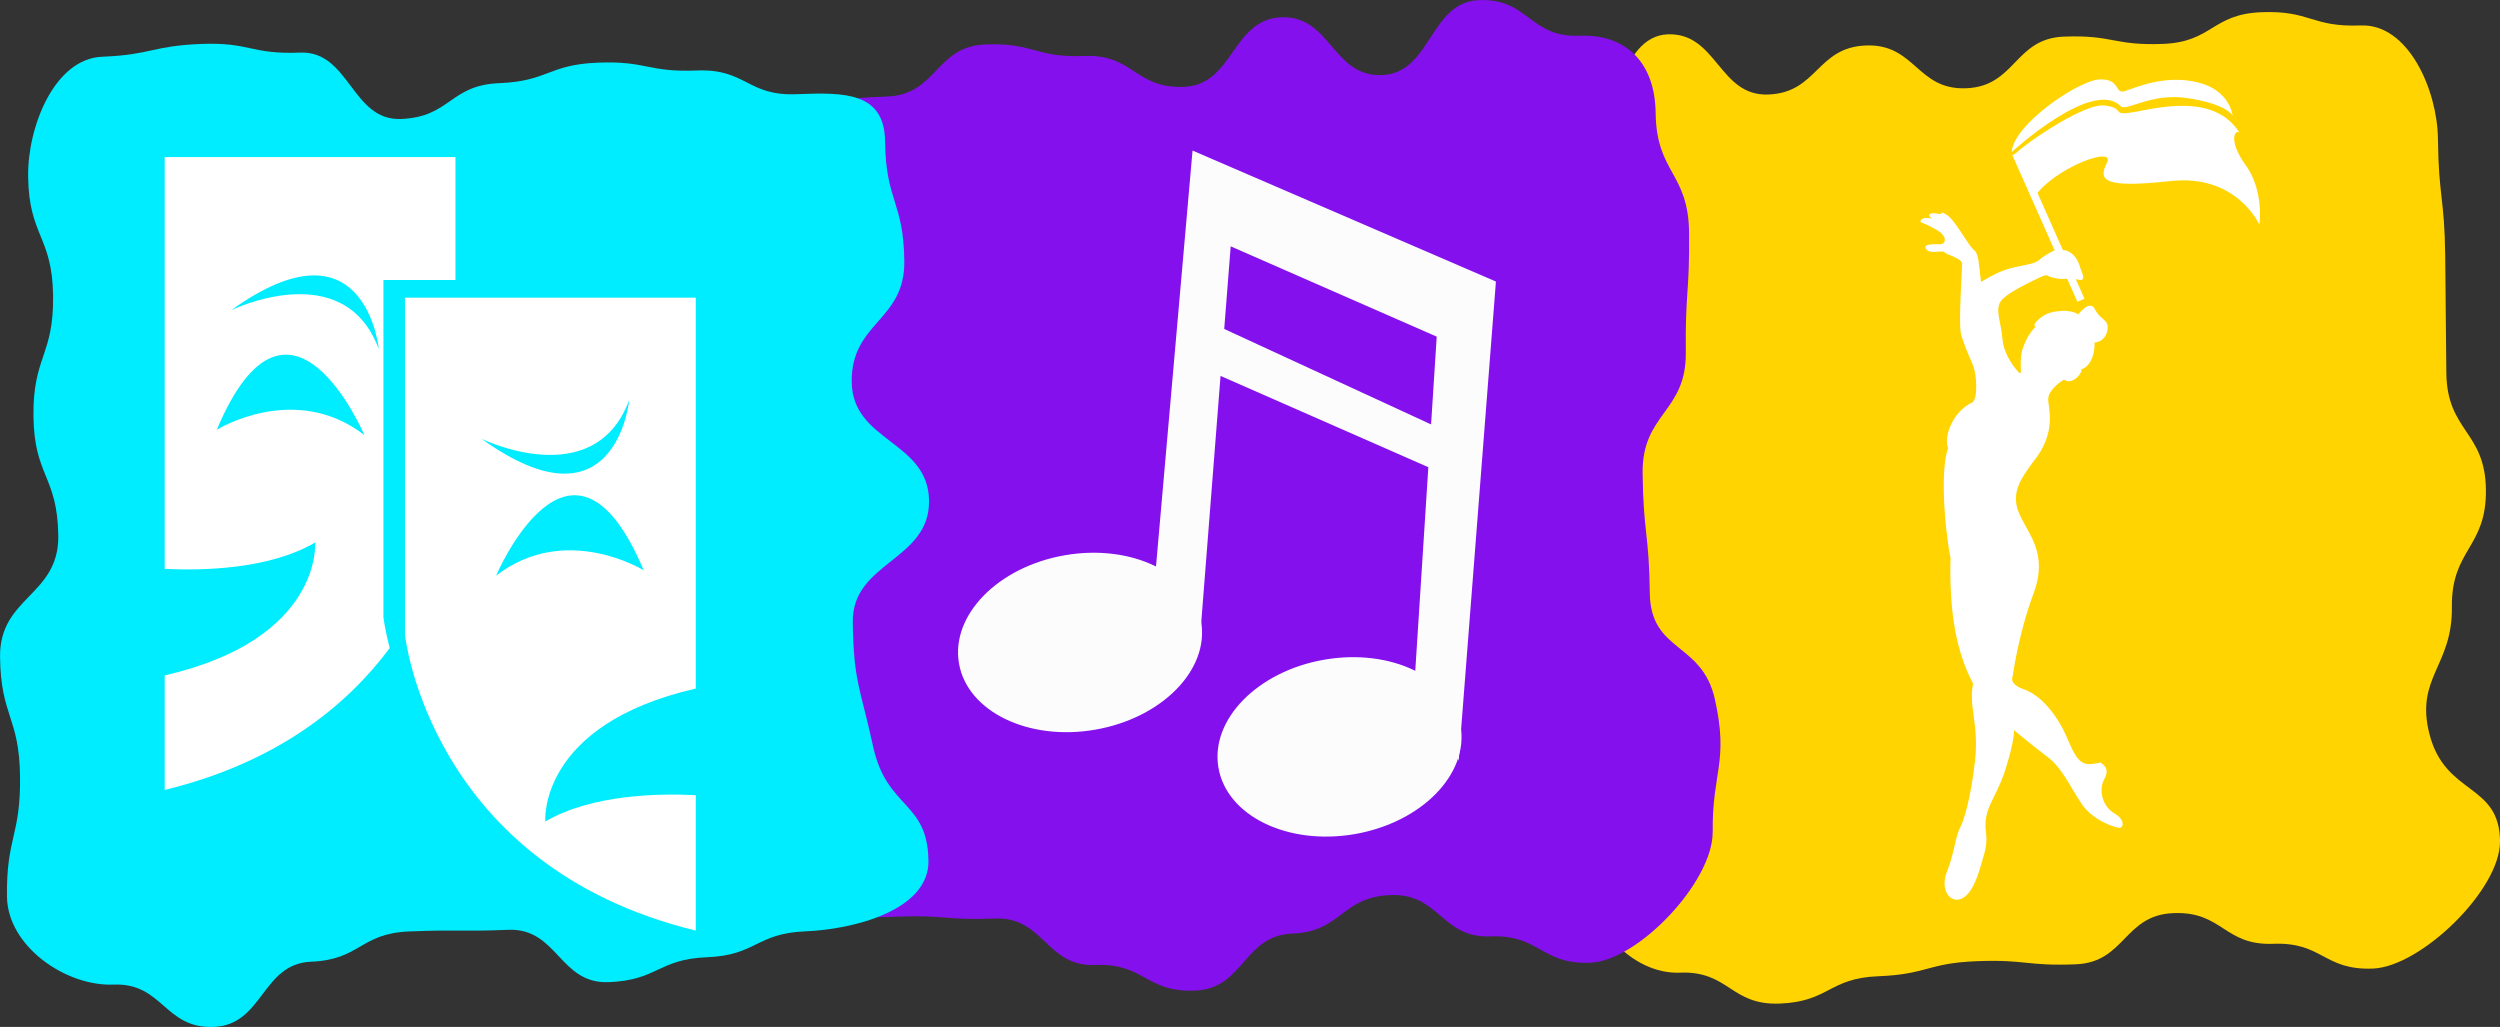
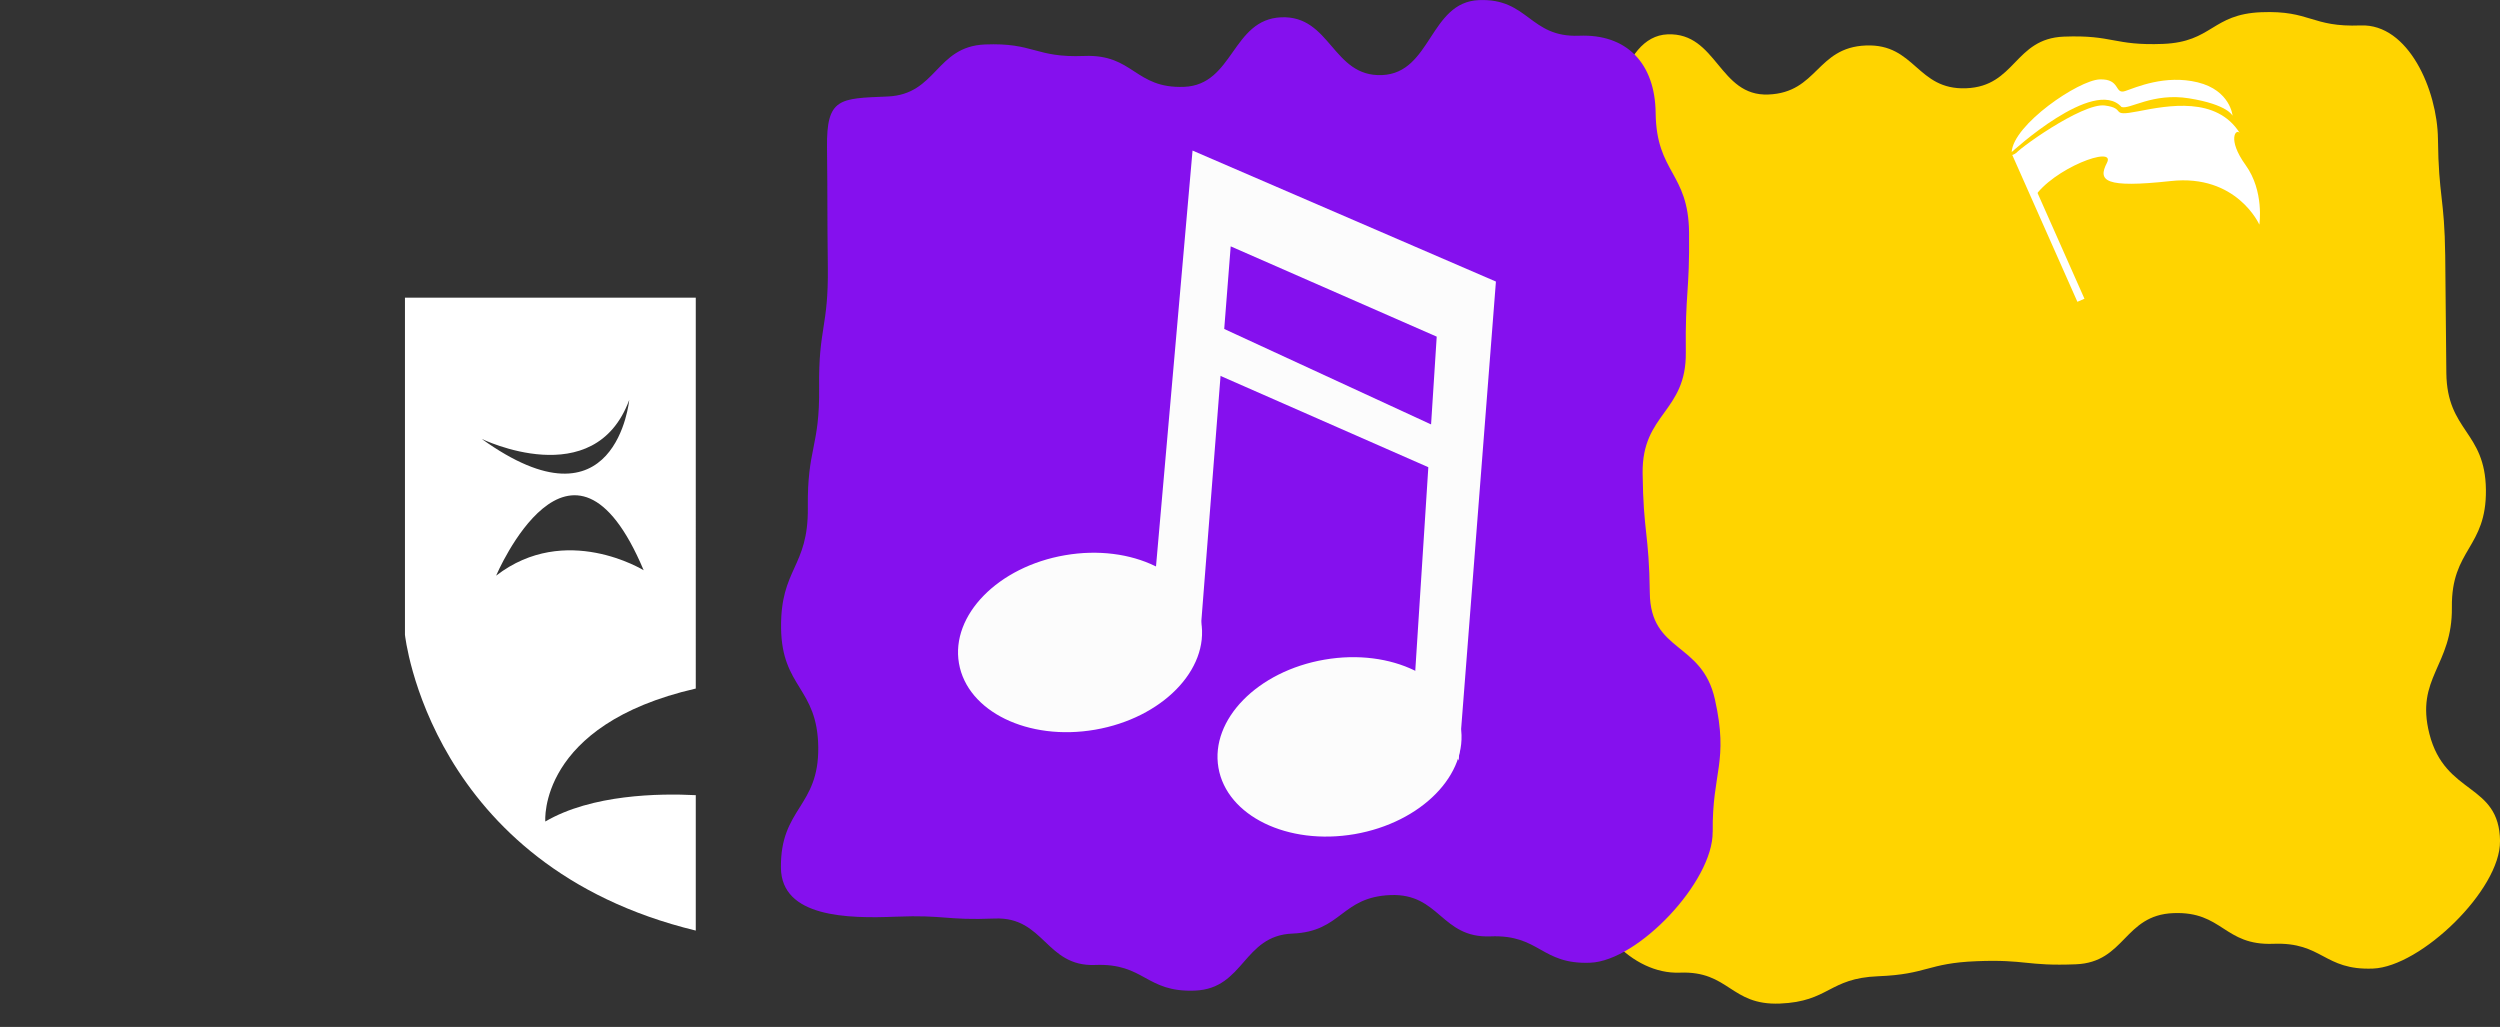
<svg xmlns="http://www.w3.org/2000/svg" viewBox="0 0 491.47 201.88">
  <rect x="0" y="0" width="491.47" height="201.88" fill="#333333" stroke="none" />
  <defs>
    <style>
      .cls-1 {
        fill: #8510ee;
      }

      .cls-2 {
        isolation: isolate;
      }

      .cls-3 {
        fill: #00ecff;
      }

      .cls-4 {
        fill: #fff;
      }

      .cls-5 {
        fill: #ffd400;
        mix-blend-mode: multiply;
      }

      .cls-6 {
        fill: #fcfcfc;
      }
    </style>
  </defs>
  <g class="cls-2">
    <g id="Layer_2" data-name="Layer 2">
      <g id="Layer_1-2" data-name="Layer 1">
        <g>
          <path class="cls-5" d="M491.47,165.37c.11,9.54-15.57,24.68-24.97,25.04-9.72.38-9.88-5.25-19.6-4.87-9.72.38-9.92-6.42-19.64-6.03-9.73.38-9.46,9.68-19.18,10.06-9.73.39-9.76-.99-19.49-.61-9.72.38-9.66,2.58-19.38,2.96-9.73.38-9.59,4.99-19.33,5.37-9.72.38-9.93-6.46-19.65-6.08-9.41.38-18.28-9.45-18.4-19-.14-11.51,6.9-11.62,6.76-23.14-.14-11.52-7.62-11.4-7.76-22.91-.14-11.52-1.6-11.5-1.73-23.02-.13-11.52-3.6-11.46-3.74-22.98-.13-11.53,8.59-11.67,8.45-23.19-.14-11.53,2.43-11.57,2.29-23.1-.12-9.54,2.32-26.76,11.73-27.12,9.72-.38,10.08,12.22,19.8,11.83,9.72-.38,9.46-9.26,19.19-9.64,9.72-.38,9.99,8.8,19.71,8.41,9.73-.38,9.46-9.77,19.19-10.15,9.72-.38,9.79,1.81,19.51,1.43,9.73-.39,9.57-5.84,19.3-6.23,9.72-.39,9.82,2.98,19.55,2.6,9.4-.37,15.07,12.74,15.19,22.28.13,11.52,1.29,11.5,1.43,23.01.13,11.52.09,11.52.22,23.04.14,11.52,7.64,11.4,7.78,22.92.14,11.52-6.83,11.63-6.69,23.15.13,11.53-7.23,13.81-4.42,24.87,3.11,12.21,13.75,9.57,13.89,21.1Z" />
          <g>
-             <path class="cls-4" d="M390.42,163.7s.36,1.81-.36,4.21c-.72,2.4-1.8,7.32-4.2,8.64-2.4,1.32-4.56-1.57-3.12-5.16,1.44-3.6,1.68-6.96,2.52-8.52.84-1.56,2.16-5.88,2.99-13.2.84-7.32-1.31-10.8-.36-15.24-2.28-4.44-4.8-11.16-4.44-24.73-1.2-6-2.04-17.52-.47-21.6-.97-2.16.96-7.32,4.79-9,1.08-.84.84-5.4.12-7.2-.72-1.8-1.92-4.32-2.4-6.36-.48-2.04.24-12.6.24-13.68s-3.12-1.8-3.48-2.28c-.36-.48-2.88.48-3.6-.61-.72-1.08,1.56-.96,2.76-.96s1.44-1.56-.6-2.76c-2.03-1.2-3.24-1.56-3.24-1.56,0,0-.36-1.2,2.28-.72-1.32-.72-.24-1.32,1.08-.96,1.32.36.12-.84,1.8.24,1.68,1.08,4.2,6,5.28,6.85,1.08.84.96,2.87,1.44,6.35,0,0,2.88-1.91,5.52-2.64,2.63-.72,4.92-.84,5.88-1.68.95-.84,2.87-2.03,3.72-2.03s3.36-.25,4.44,3.71c.72,1.8,1.09,2.76-1.43,1.92-.6-.12-.84.12-2.05.12s-2.28-.36-2.64-.48c-.36-.13-.36-.6-2.04.24-1.69.83-6.48,3-7.57,4.68-1.08,1.68.13,4.2.36,7.2.24,3,2.04,5.4,3.12,6.6,1.08,1.2,0-1.8.84-4.44.84-2.64,2.4-4.44,2.76-4.44-1.32.12.72-2.4,3.25-2.88,2.52-.48,5.28-.48,7.2,2.76,1.92,3.24.72,7.92-1.68,8.52.48.36-1.56,3.24-3.36,2.04-.6.24-3.12,2.04-3.12,3.84s1.81,6.48-3,12.36c-2.16,3-4.44,5.88-2.76,9.96,1.68,4.09,5.88,7.8,2.88,15.85-3,8.04-4.08,16.2-4.08,16.2,0,0-.96,1.56,2.16,2.64,3.12,1.07,6.48,4.68,8.64,9.84,2.16,5.16,3.12,5.28,6.48,4.56.36.36,1.92,1.08.72,3.24-1.2,2.16-.36,5.4,1.92,6.72,2.28,1.32,1.8,2.88,1.08,2.88s-5.16-1.32-7.44-4.68c-2.28-3.36-3.83-7.08-6.71-9.24-2.88-2.16-6.6-5.28-6.6-5.28,0,0,.11,2.16-1.8,8.04-1.93,5.88-4.32,7.2-3.72,12.12Z" />
            <g>
              <path class="cls-4" d="M399.79,38.95s-3.71-7.81-3.71-8.52c0-.71,13.28-10.27,17.7-9.69,4.42.57.71,2.28,6.56,1.14,5.85-1.14,15.42-2.98,19.98,4.29-.72-1-2.57,1.14,1.14,6.28,3.71,5.14,2.7,11.71,2.7,11.71,0,0-4.42-9.99-17.41-8.57-12.99,1.41-14.41-.01-12.55-3.58,1.86-3.57-10.69,1.09-14.41,6.94Z" />
              <path class="cls-4" d="M395.47,29.9s16.17-14.87,21.59-8.87c1.57.57,6.14-2.85,13.27-1.7,7.67,1.23,8.57,3.43,8.57,3.43,0,0-.42-4.99-6.85-6.57-6.42-1.57-12.13.99-14.27,1.71-2.14.71-.86-2.43-4.99-2.29-4.14.14-17.02,8.87-17.32,14.3Z" />
            </g>
            <polygon class="cls-4" points="408.39 59.33 395.59 30.47 396.97 29.86 409.78 58.73 408.39 59.33" />
-             <path class="cls-4" d="M408.58,61.79s2.25-3.01,3.26-1c1,2.01,2.51,2.01,2.51,3.52s-1.01,3.26-3.27,3.01" />
          </g>
          <path class="cls-1" d="M336.69,163.53c.11,9.77-14.66,25.36-24.06,25.73-9.71.39-9.89-5.57-19.61-5.18-9.72.39-9.97-8.51-19.69-8.12-9.73.4-9.53,7.18-19.25,7.57-9.73.39-9.44,10.81-19.16,11.21-9.72.39-9.89-5.43-19.61-5.04-9.73.39-10.01-9.52-19.74-9.13-9.73.39-9.76-.75-19.49-.36-9.4.38-22.45.16-22.56-9.61-.13-11.79,7.47-11.91,7.34-23.69-.14-11.78-7.17-11.67-7.31-23.45-.14-11.79,5.39-11.88,5.26-23.67-.14-11.79,2.36-11.83,2.22-23.62-.14-11.79,1.85-11.82,1.71-23.62-.14-11.8-.03-11.8-.16-23.6-.11-9.76,2.48-9.59,11.88-9.98,9.72-.39,9.46-9.83,19.18-10.23,9.72-.39,9.81,2.65,19.52,2.26,9.72-.39,9.91,6.46,19.64,6.07,9.72-.39,9.37-13.28,19.09-13.67,9.72-.39,10.06,11.75,19.79,11.36,9.73-.39,9.34-14.35,19.06-14.74,9.73-.39,9.96,7.39,19.68,7,9.4-.38,14.95,5.44,15.06,15.2.14,11.79,6.44,11.68,6.57,23.46.13,11.79-.78,11.8-.64,23.59.13,11.79-8.63,11.94-8.49,23.73.13,11.79,1.27,11.77,1.41,23.55.13,11.79,10.26,9.53,12.8,20.93,2.76,12.36-.57,14.26-.43,26.05Z" />
-           <path class="cls-3" d="M182.53,169.22c.12,9.77-14.81,13.5-24.2,13.87-9.72.4-9.6,4.7-19.32,5.09-9.72.39-9.61,4.51-19.33,4.9-9.72.39-10.04-10.68-19.76-10.29-9.72.39-9.74-.07-19.47.32-9.72.39-9.57,5.56-19.29,5.95-9.73.39-9.39,12.43-19.12,12.82-9.73.39-9.99-8.71-19.72-8.32-9.39.38-20.83-7.54-20.95-17.3-.14-11.78,2.71-11.83,2.57-23.62-.14-11.79-3.8-11.73-3.93-23.52-.14-11.79,11.59-11.99,11.45-23.78-.14-11.79-4.75-11.71-4.88-23.5-.14-11.8,4-11.86,3.86-23.66-.14-11.8-4.77-11.72-4.91-23.52-.11-9.77,5.18-23.14,14.58-23.51,9.72-.39,9.67-2.11,19.39-2.51,9.72-.39,9.79,2.1,19.51,1.7,9.72-.39,10.11,13.44,19.83,13.05,9.73-.39,9.55-6.65,19.27-7.04,9.73-.39,9.63-3.64,19.36-4.03,9.73-.4,9.79,1.93,19.52,1.54,9.73-.39,9.88,5.05,19.61,4.66,9.4-.38,17.29-.45,17.4,9.31.13,11.79,3.64,11.73,3.78,23.51.14,11.79-10.48,11.97-10.34,23.75.13,11.8,15.06,11.54,15.2,23.34.14,11.79-15.13,12.04-14.99,23.83.14,11.8,1.52,13.08,4,24.51,2.69,12.34,10.73,10.65,10.87,22.44Z" />
          <g>
            <polygon class="cls-6" points="234.44 29.6 294.08 55.35 286.76 149.5 278.14 133.19 282.44 66.18 241.94 48.43 235.91 125.42 226.87 115.75 234.44 29.6" />
            <polyline class="cls-6" points="236.41 72.35 283.19 92.9 282.83 84.13 238.8 63.81" />
            <path class="cls-6" d="M236.13,122.2c1.63,9.47-7.7,18.98-20.85,21.25-13.15,2.27-25.13-3.58-26.76-13.05-1.63-9.47,7.7-18.99,20.85-21.25,13.15-2.27,25.13,3.58,26.76,13.05Z" />
            <path class="cls-6" d="M287.14,142.73c1.63,9.48-7.7,18.98-20.84,21.25-13.15,2.26-25.13-3.58-26.77-13.05-1.63-9.48,7.7-18.99,20.85-21.25,13.15-2.27,25.13,3.58,26.76,13.05Z" />
          </g>
          <g>
-             <path class="cls-4" d="M107.2,161.49s-1.53-18.99,29.58-26.13V58.52h-57.17v66.27s4.79,45.44,57.17,58.15v-26.62c-7.2-.37-20.46-.16-29.58,5.18ZM123.7,78.62s-2.56,26.67-29.01,7.66c0,0,22.18,10.83,29.01-7.66ZM97.53,113.17s14.79-34.85,29.01-1.06c0,0-15.35-9.5-29.01,1.06Z" />
-             <path class="cls-4" d="M75.38,121.31V55.04h14.16v-24.16h-57.16v80.95c7.2.36,20.46.16,29.57-5.18,0,0,1.53,18.98-29.57,26.13v22.51c22.23-5.39,35.89-16.69,44.24-27.89-.99-3.76-1.24-6.09-1.24-6.09ZM42.62,84.48c14.22-33.8,29.01,1.05,29.01,1.05-13.65-10.56-29.01-1.05-29.01-1.05ZM45.46,60.98c26.45-19.01,29.01,7.66,29.01,7.66-6.83-18.48-29.01-7.66-29.01-7.66Z" />
+             <path class="cls-4" d="M107.2,161.49s-1.53-18.99,29.58-26.13V58.52h-57.17v66.27s4.79,45.44,57.17,58.15v-26.62c-7.2-.37-20.46-.16-29.58,5.18ZM123.7,78.62s-2.56,26.67-29.01,7.66c0,0,22.18,10.83,29.01-7.66M97.53,113.17s14.79-34.85,29.01-1.06c0,0-15.35-9.5-29.01,1.06Z" />
          </g>
        </g>
      </g>
    </g>
  </g>
</svg>